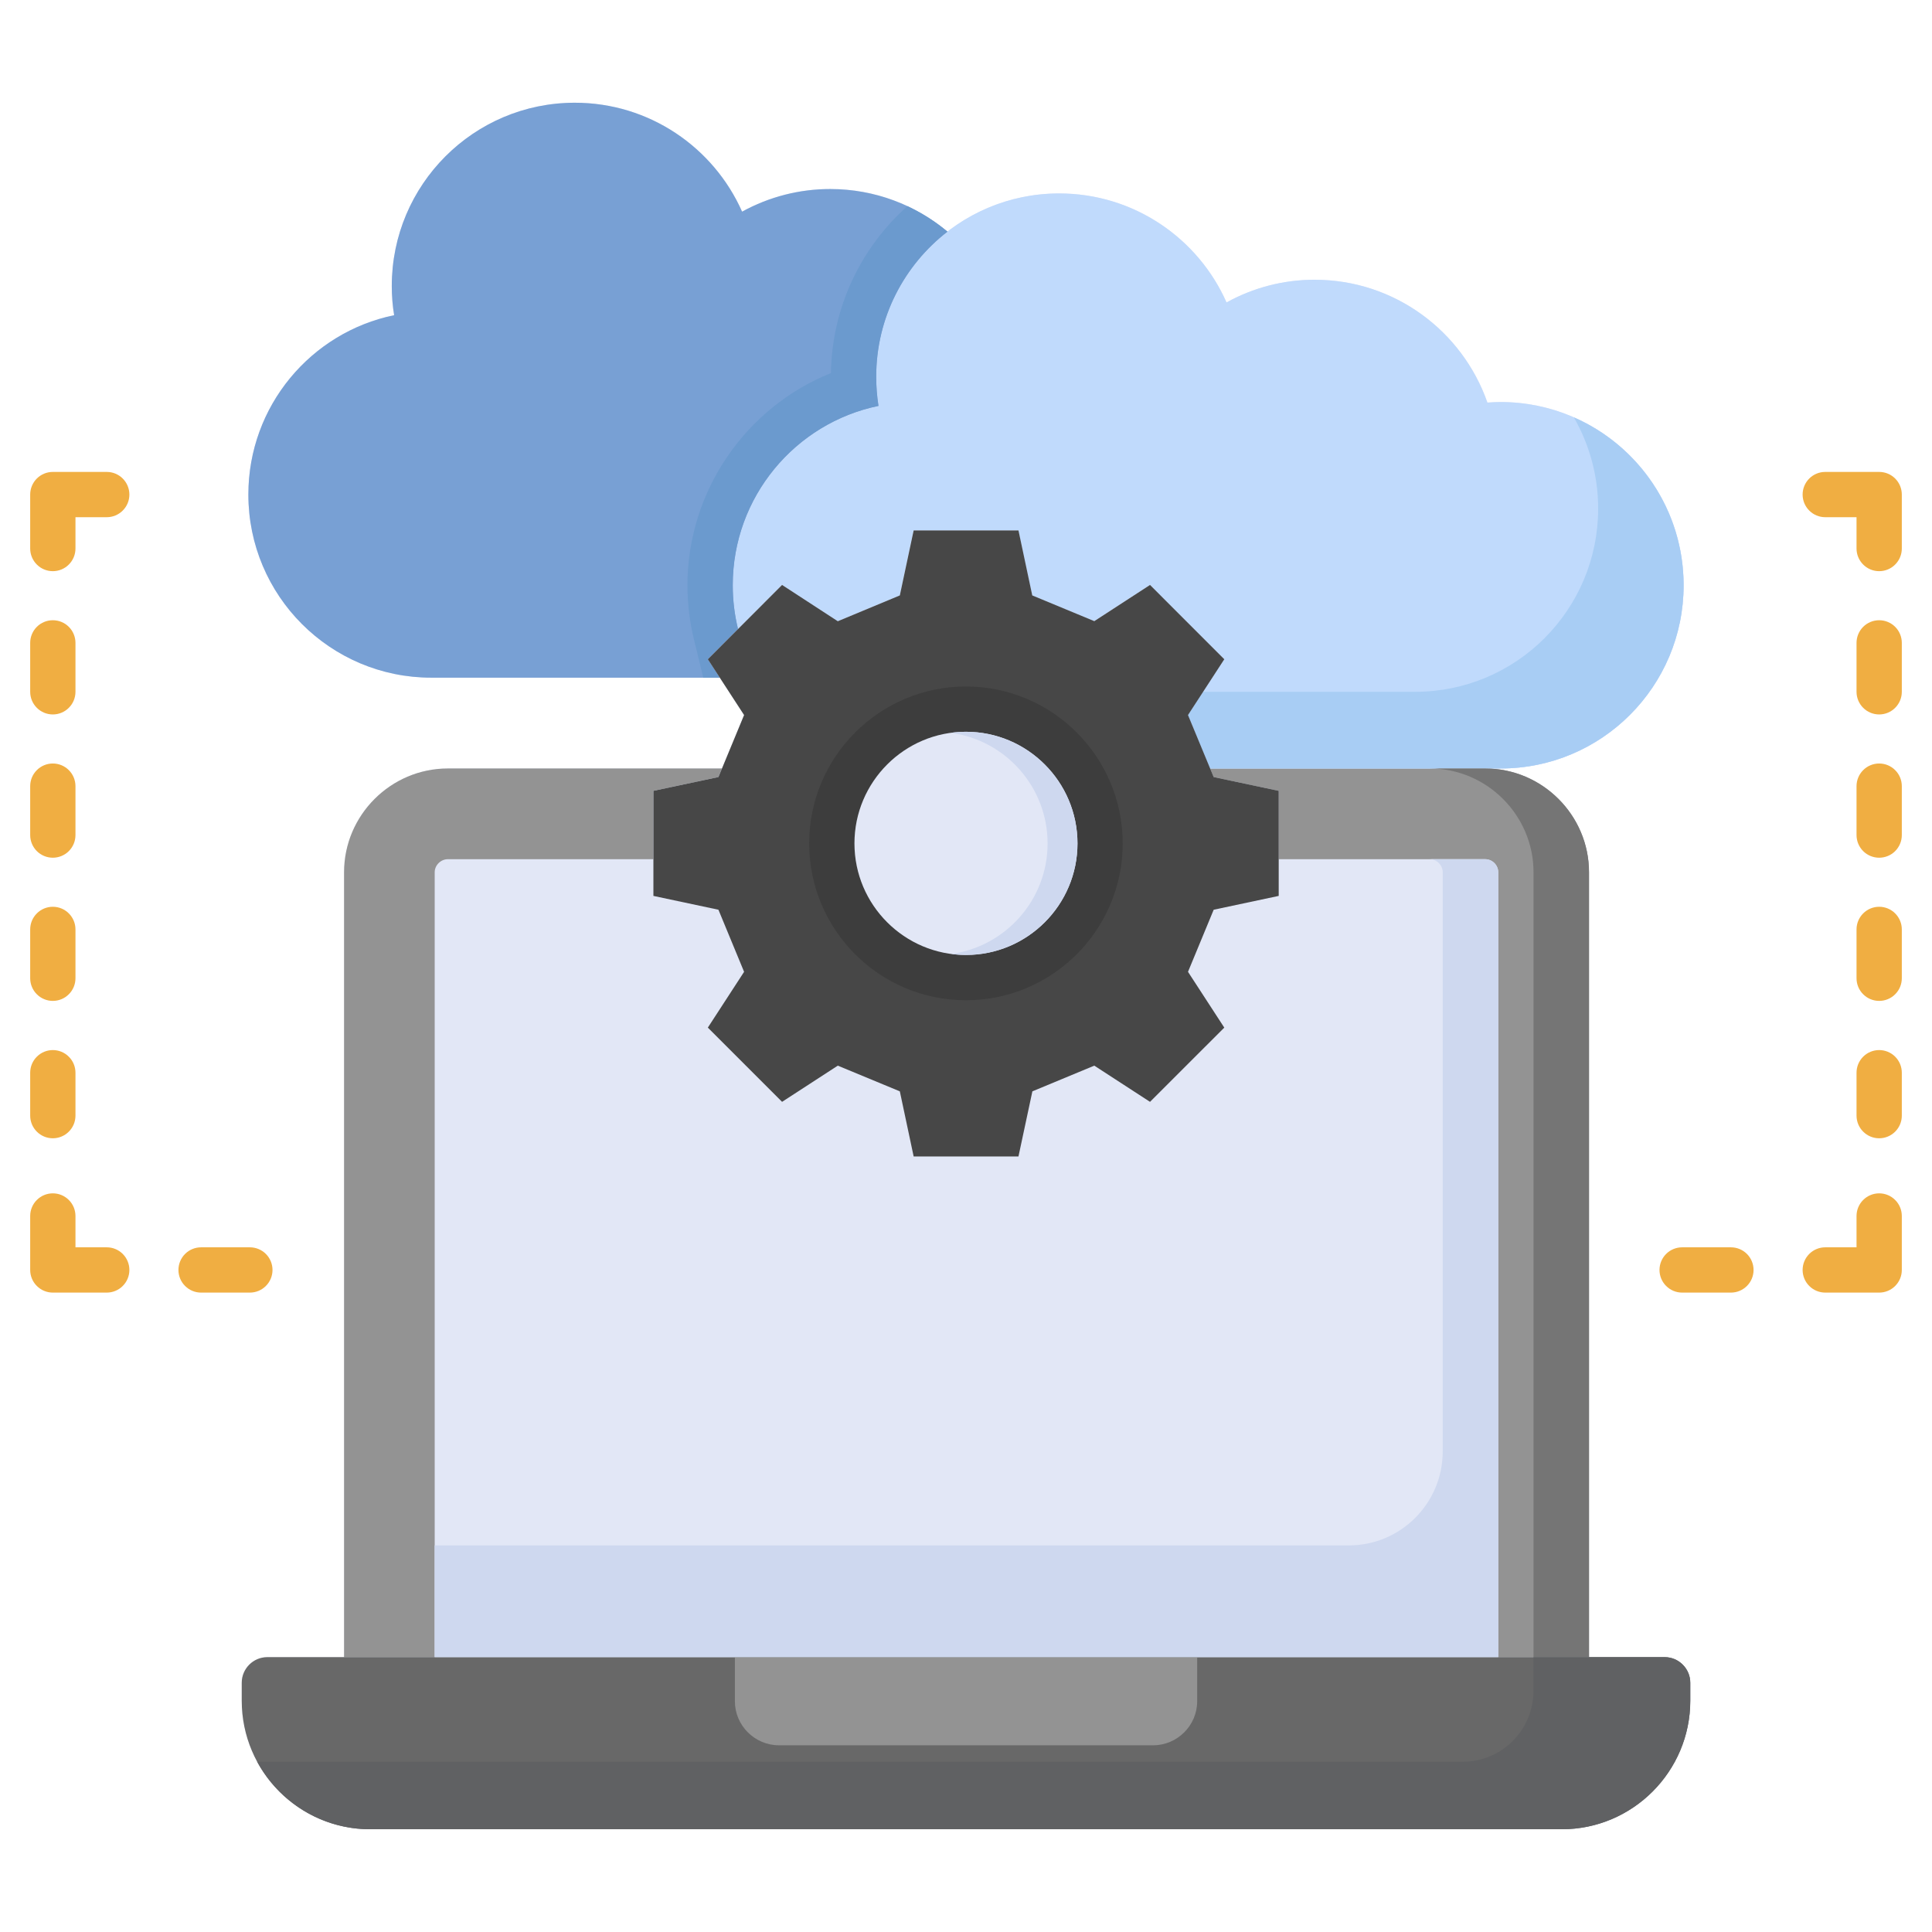
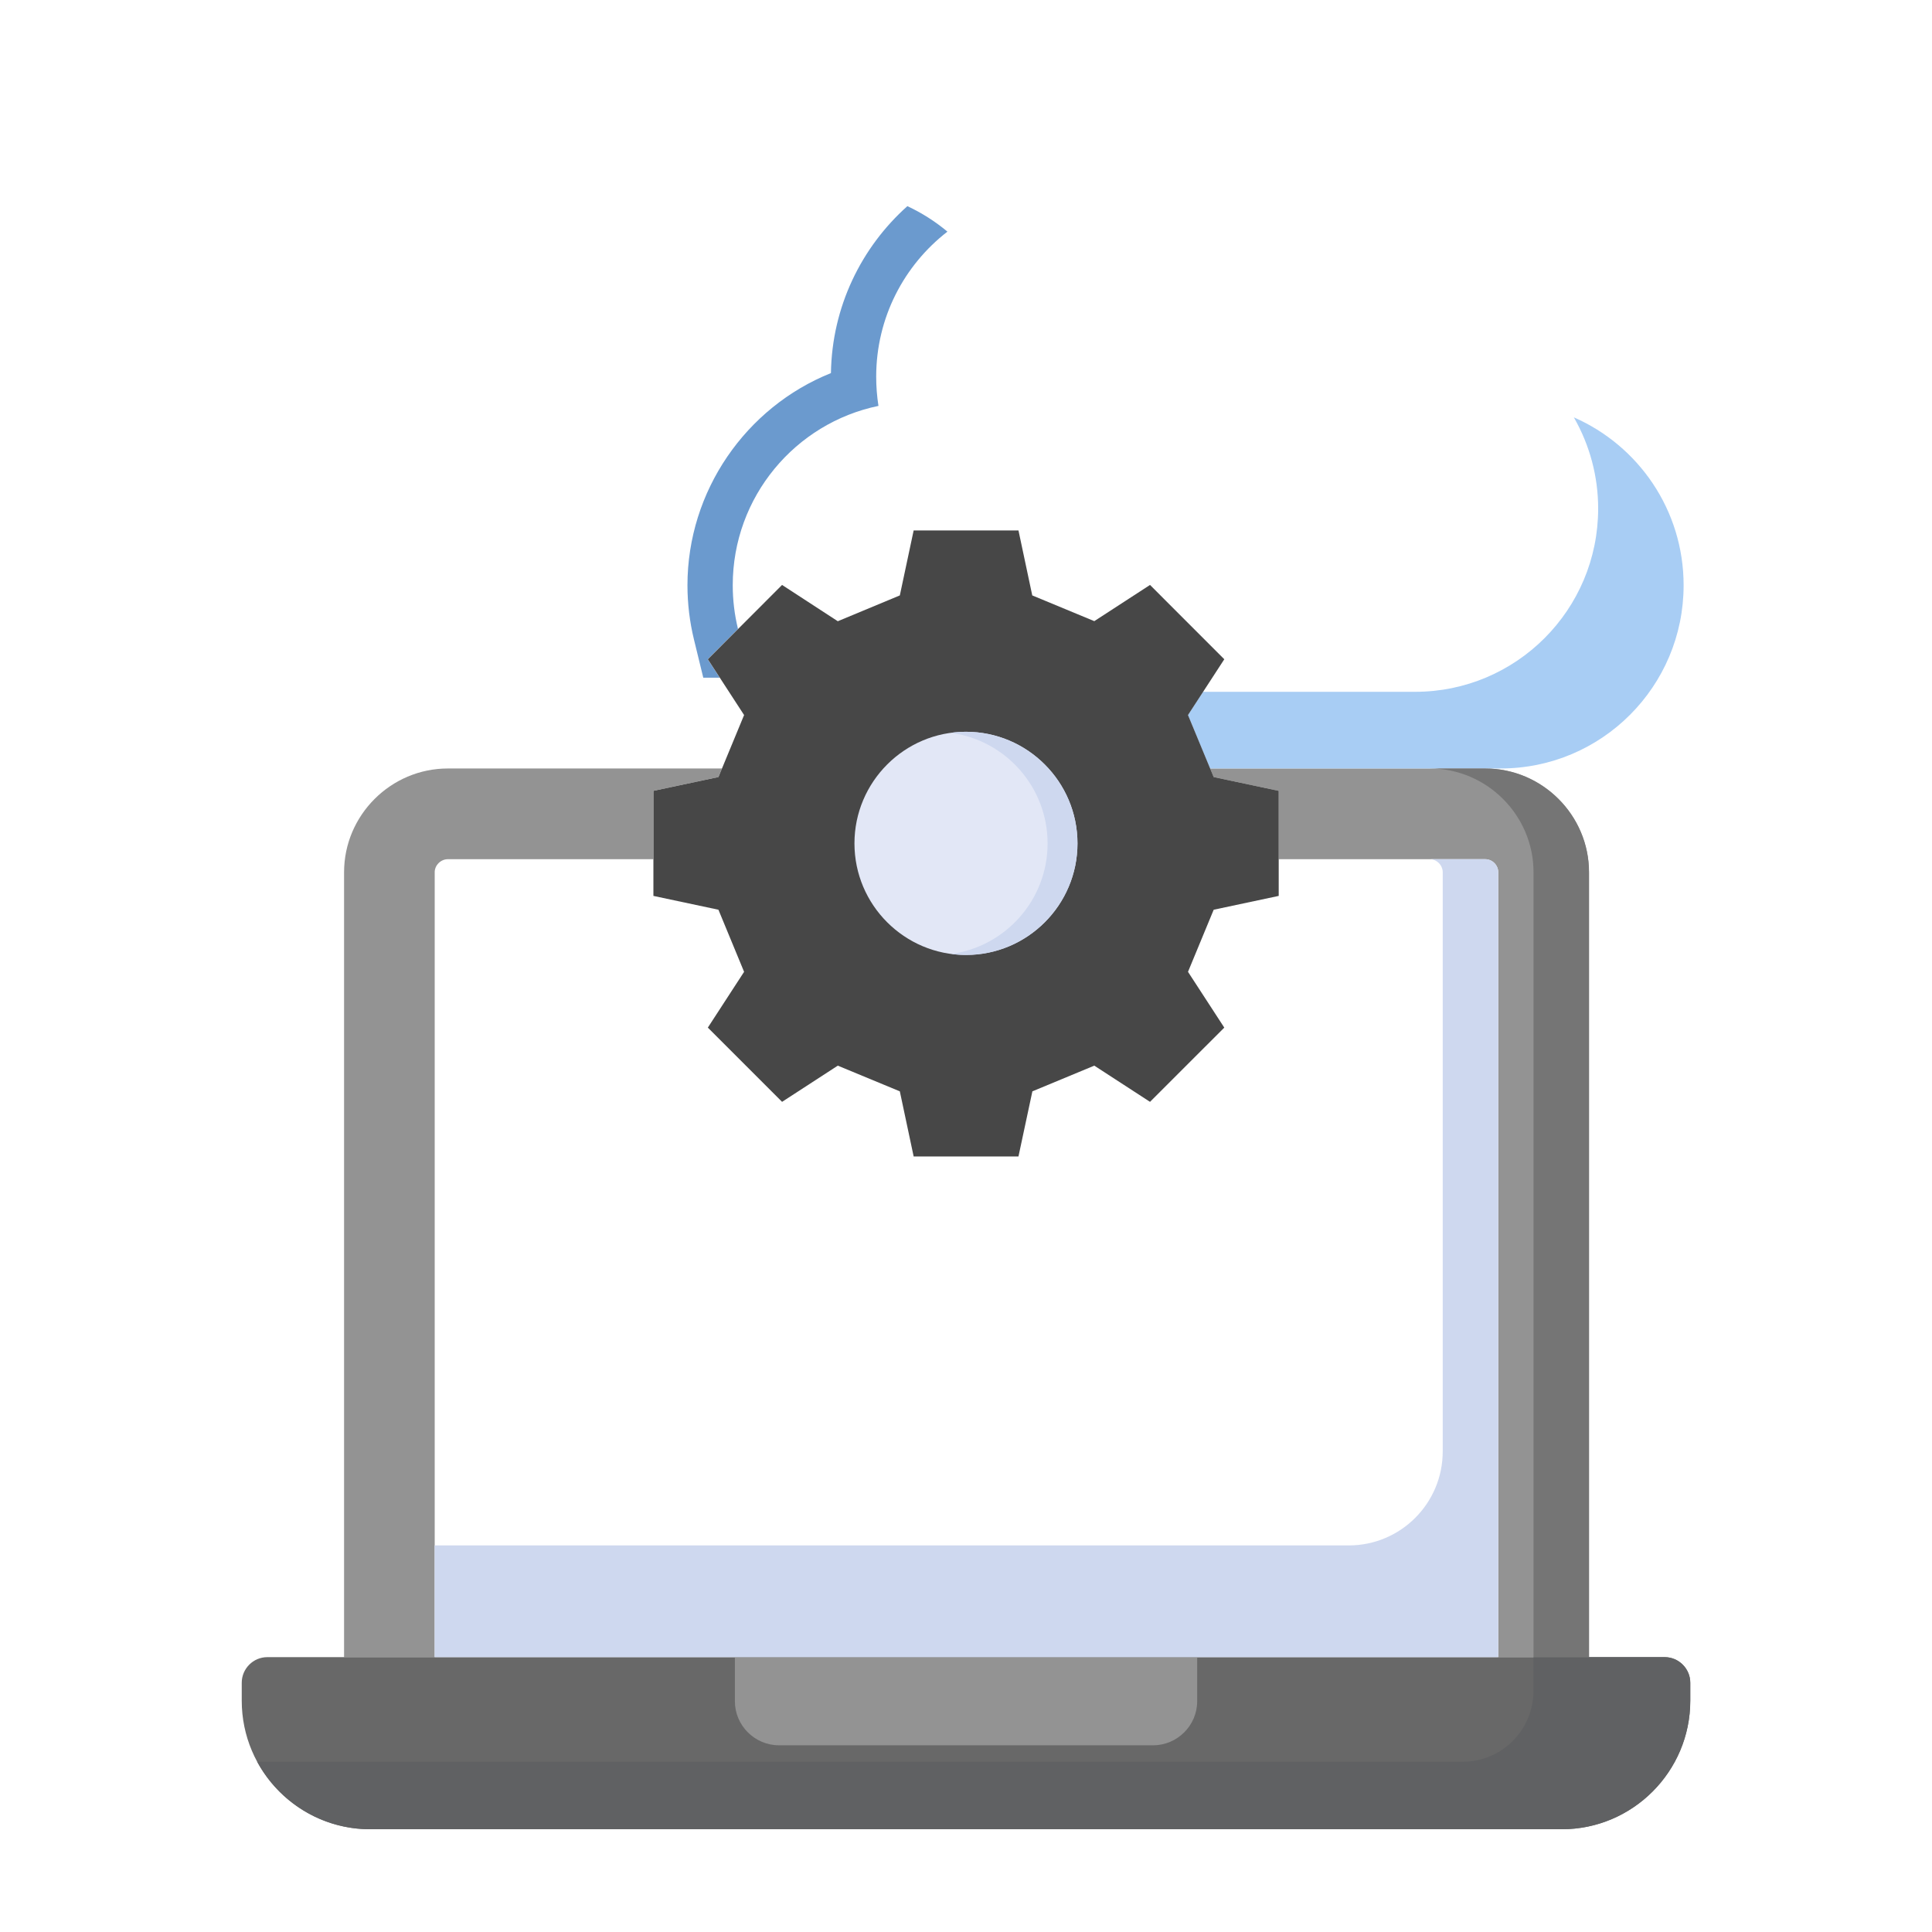
<svg xmlns="http://www.w3.org/2000/svg" width="64" height="64" viewBox="0 0 64 64" fill="none">
-   <path d="M55.146 54.896H52.637V28.894C52.637 27.003 51.088 25.457 49.2 25.457H49.71C53.059 25.457 55.773 22.74 55.773 19.387C55.773 16.035 53.059 13.318 49.71 13.318C49.565 13.319 49.419 13.325 49.274 13.336C48.445 10.966 46.195 9.267 43.548 9.267C42.528 9.266 41.524 9.525 40.632 10.019C39.689 7.891 37.56 6.408 35.086 6.408C33.693 6.408 32.41 6.881 31.386 7.674L31.384 7.671C30.331 6.791 28.978 6.262 27.504 6.262C26.483 6.261 25.478 6.519 24.584 7.011C23.641 4.886 21.515 3.403 19.042 3.403C15.693 3.403 12.979 6.121 12.979 9.473C12.979 9.799 13.004 10.125 13.057 10.441C10.3 11.009 8.228 13.453 8.228 16.383C8.228 19.735 10.942 22.449 14.29 22.449H23.843L24.648 23.687L23.915 25.457H14.836C12.947 25.457 11.399 27.003 11.399 28.894V54.896H8.855C8.387 54.896 8.008 55.279 8.008 55.744V56.34C8.008 58.684 9.918 60.596 12.26 60.596H51.74C54.083 60.596 55.993 58.684 55.993 56.34V55.744C55.993 55.279 55.613 54.896 55.146 54.896Z" fill="#E2E7F6" />
  <path d="M21.642 26.198L23.797 25.741L23.914 25.457H14.836C12.947 25.457 11.398 27.004 11.398 28.894V54.896H14.4V28.894C14.4 28.66 14.602 28.462 14.836 28.462H21.642V26.198ZM49.199 25.457H40.085L40.203 25.741L42.357 26.198V28.462H49.199C49.433 28.462 49.632 28.66 49.632 28.894V54.896H52.636V28.894C52.637 27.004 51.088 25.457 49.199 25.457Z" fill="#939393" />
-   <path d="M55.146 54.895C55.613 54.895 55.993 55.279 55.993 55.743V56.339C55.993 58.684 54.083 60.596 51.74 60.596H12.26C9.918 60.596 8.008 58.684 8.008 56.339V55.743C8.008 55.279 8.387 54.895 8.855 54.895H55.146Z" fill="#686868" />
+   <path d="M55.146 54.895C55.613 54.895 55.993 55.279 55.993 55.743V56.339C55.993 58.684 54.083 60.596 51.74 60.596H12.26C9.918 60.596 8.008 58.684 8.008 56.339V55.743C8.008 55.279 8.387 54.895 8.855 54.895Z" fill="#686868" />
  <path d="M24.344 54.895V56.357C24.344 57.159 25.003 57.815 25.804 57.815H38.199C38.999 57.815 39.658 57.159 39.658 56.357V54.895H24.344Z" fill="#939393" />
-   <path d="M57.339 41.319H55.723C55.524 41.319 55.333 41.398 55.193 41.538C55.052 41.679 54.973 41.87 54.973 42.069C54.973 42.268 55.052 42.459 55.193 42.599C55.333 42.74 55.524 42.819 55.723 42.819H57.339C57.538 42.819 57.728 42.74 57.869 42.599C58.01 42.459 58.089 42.268 58.089 42.069C58.089 41.87 58.01 41.679 57.869 41.538C57.728 41.398 57.538 41.319 57.339 41.319ZM3.536 15.633H1.75C1.551 15.633 1.36 15.712 1.22 15.852C1.079 15.993 1 16.184 1 16.383V18.171C1 18.37 1.079 18.56 1.22 18.701C1.36 18.842 1.551 18.921 1.75 18.921C1.949 18.921 2.14 18.842 2.28 18.701C2.421 18.56 2.5 18.37 2.5 18.171V17.133H3.536C3.735 17.133 3.926 17.054 4.066 16.913C4.207 16.773 4.286 16.582 4.286 16.383C4.286 16.184 4.207 15.993 4.066 15.852C3.926 15.712 3.735 15.633 3.536 15.633ZM1.75 23.667C1.949 23.667 2.14 23.588 2.28 23.447C2.421 23.307 2.5 23.116 2.5 22.917V21.296C2.5 21.097 2.421 20.906 2.28 20.765C2.14 20.625 1.949 20.546 1.75 20.546C1.551 20.546 1.36 20.625 1.22 20.765C1.079 20.906 1 21.097 1 21.296V22.917C1 23.116 1.079 23.307 1.22 23.447C1.36 23.588 1.551 23.667 1.75 23.667ZM1.75 28.413C1.949 28.413 2.14 28.334 2.28 28.194C2.421 28.053 2.5 27.862 2.5 27.663V26.042C2.5 25.843 2.421 25.652 2.28 25.512C2.14 25.371 1.949 25.292 1.75 25.292C1.551 25.292 1.36 25.371 1.22 25.512C1.079 25.652 1 25.843 1 26.042V27.663C1 27.862 1.079 28.053 1.22 28.194C1.36 28.334 1.551 28.413 1.75 28.413ZM3.536 41.319H2.5V40.281C2.5 40.082 2.421 39.891 2.28 39.751C2.14 39.61 1.949 39.531 1.75 39.531C1.551 39.531 1.36 39.61 1.22 39.751C1.079 39.891 1 40.082 1 40.281V42.069C1 42.268 1.079 42.459 1.22 42.599C1.36 42.74 1.551 42.819 1.75 42.819H3.536C3.735 42.819 3.926 42.74 4.066 42.599C4.207 42.459 4.286 42.268 4.286 42.069C4.286 41.87 4.207 41.679 4.066 41.538C3.926 41.398 3.735 41.319 3.536 41.319ZM8.277 41.319H6.661C6.462 41.319 6.271 41.398 6.131 41.538C5.99 41.679 5.911 41.87 5.911 42.069C5.911 42.268 5.99 42.459 6.131 42.599C6.271 42.74 6.462 42.819 6.661 42.819H8.277C8.476 42.819 8.667 42.74 8.807 42.599C8.948 42.459 9.027 42.268 9.027 42.069C9.027 41.87 8.948 41.679 8.807 41.538C8.667 41.398 8.476 41.319 8.277 41.319ZM1.75 33.156C1.949 33.156 2.14 33.077 2.28 32.936C2.421 32.796 2.5 32.605 2.5 32.406V30.788C2.5 30.589 2.421 30.399 2.28 30.258C2.14 30.117 1.949 30.038 1.75 30.038C1.551 30.038 1.36 30.117 1.22 30.258C1.079 30.399 1 30.589 1 30.788V32.406C1 32.605 1.079 32.796 1.22 32.936C1.36 33.077 1.551 33.156 1.75 33.156ZM1.75 37.707C1.949 37.707 2.14 37.628 2.28 37.487C2.421 37.347 2.5 37.156 2.5 36.957V35.535C2.5 35.336 2.421 35.145 2.28 35.005C2.14 34.864 1.949 34.785 1.75 34.785C1.551 34.785 1.36 34.864 1.22 35.005C1.079 35.145 1 35.336 1 35.535V36.957C1 37.156 1.079 37.347 1.22 37.487C1.36 37.628 1.551 37.707 1.75 37.707ZM62.25 15.633H60.464C60.265 15.633 60.074 15.712 59.934 15.852C59.793 15.993 59.714 16.184 59.714 16.383C59.714 16.582 59.793 16.773 59.934 16.913C60.074 17.054 60.265 17.133 60.464 17.133H61.5V18.171C61.5 18.37 61.579 18.56 61.72 18.701C61.86 18.842 62.051 18.921 62.25 18.921C62.449 18.921 62.64 18.842 62.78 18.701C62.921 18.56 63 18.37 63 18.171V16.383C63 16.184 62.921 15.993 62.78 15.852C62.64 15.712 62.449 15.633 62.25 15.633ZM62.25 20.546C62.051 20.546 61.86 20.625 61.72 20.765C61.579 20.906 61.5 21.097 61.5 21.296V22.917C61.5 23.116 61.579 23.307 61.72 23.447C61.86 23.588 62.051 23.667 62.25 23.667C62.449 23.667 62.64 23.588 62.78 23.447C62.921 23.307 63 23.116 63 22.917V21.296C63 21.097 62.921 20.906 62.78 20.765C62.64 20.625 62.449 20.546 62.25 20.546ZM62.25 25.292C62.051 25.292 61.86 25.371 61.72 25.512C61.579 25.652 61.5 25.843 61.5 26.042V27.663C61.5 27.862 61.579 28.053 61.72 28.194C61.86 28.334 62.051 28.413 62.25 28.413C62.449 28.413 62.64 28.334 62.78 28.194C62.921 28.053 63 27.862 63 27.663V26.042C63 25.843 62.921 25.652 62.78 25.512C62.64 25.371 62.449 25.292 62.25 25.292ZM62.25 39.531C62.051 39.531 61.86 39.61 61.72 39.751C61.579 39.891 61.5 40.082 61.5 40.281V41.319H60.464C60.265 41.319 60.074 41.398 59.934 41.538C59.793 41.679 59.714 41.87 59.714 42.069C59.714 42.268 59.793 42.459 59.934 42.599C60.074 42.74 60.265 42.819 60.464 42.819H62.25C62.449 42.819 62.64 42.74 62.78 42.599C62.921 42.459 63 42.268 63 42.069V40.281C63 40.082 62.921 39.891 62.78 39.751C62.64 39.61 62.449 39.531 62.25 39.531ZM62.25 30.038C62.051 30.038 61.86 30.117 61.72 30.258C61.579 30.399 61.5 30.59 61.5 30.788V32.406C61.5 32.605 61.579 32.796 61.72 32.936C61.86 33.077 62.051 33.156 62.25 33.156C62.449 33.156 62.64 33.077 62.78 32.936C62.921 32.796 63 32.605 63 32.406V30.788C63 30.59 62.921 30.399 62.78 30.258C62.64 30.117 62.449 30.038 62.25 30.038ZM62.25 34.785C62.051 34.785 61.86 34.864 61.72 35.004C61.579 35.145 61.5 35.336 61.5 35.535V36.957C61.5 37.156 61.579 37.347 61.72 37.487C61.86 37.628 62.051 37.707 62.25 37.707C62.449 37.707 62.64 37.628 62.78 37.487C62.921 37.347 63 37.156 63 36.957V35.535C63 35.336 62.921 35.145 62.78 35.004C62.64 34.864 62.449 34.785 62.25 34.785Z" fill="#F0AE42" />
-   <path d="M49.708 13.318C49.563 13.319 49.417 13.325 49.272 13.336C48.443 10.966 46.193 9.267 43.546 9.267C42.526 9.266 41.522 9.525 40.63 10.019C39.687 7.891 37.558 6.408 35.084 6.408C31.739 6.408 29.025 9.125 29.025 12.478C29.025 12.807 29.05 13.13 29.1 13.446C26.346 14.014 24.273 16.458 24.273 19.388C24.273 19.888 24.334 20.37 24.447 20.835L25.903 19.377L27.75 20.579L29.805 19.725L30.262 17.571H33.734L34.191 19.725L36.247 20.576L38.093 19.377L40.552 21.839L39.351 23.687L40.083 25.457H49.708C53.056 25.457 55.771 22.74 55.771 19.388C55.771 16.036 53.057 13.318 49.708 13.318Z" fill="#C0DAFC" />
  <path d="M52.135 13.825C52.664 14.745 52.942 15.787 52.941 16.848C52.941 20.2 50.227 22.917 46.878 22.917H39.852L39.352 23.687L40.084 25.457H49.709C53.057 25.457 55.772 22.74 55.772 19.388C55.772 16.899 54.276 14.762 52.135 13.825Z" fill="#A8CDF4" />
-   <path d="M24.448 20.835C24.332 20.361 24.274 19.875 24.274 19.387C24.274 16.457 26.347 14.013 29.101 13.446C29.051 13.125 29.026 12.802 29.026 12.477C29.026 10.522 29.951 8.784 31.385 7.674L31.383 7.671C30.33 6.791 28.977 6.262 27.503 6.262C26.482 6.261 25.477 6.519 24.583 7.011C23.64 4.886 21.514 3.403 19.041 3.403C15.692 3.403 12.978 6.121 12.978 9.473C12.978 9.799 13.003 10.125 13.056 10.441C10.299 11.009 8.227 13.453 8.227 16.383C8.227 19.735 10.941 22.449 14.289 22.449H23.842L23.446 21.839L24.448 20.835Z" fill="#78A0D4" />
  <path d="M27.526 12.359C24.709 13.489 22.773 16.264 22.773 19.388C22.773 19.995 22.846 20.602 22.99 21.191L23.297 22.449H23.841L23.444 21.839L24.447 20.835C24.331 20.361 24.273 19.875 24.273 19.388C24.273 16.458 26.346 14.014 29.1 13.446C29.05 13.126 29.025 12.802 29.025 12.478C29.025 10.522 29.95 8.784 31.384 7.674L31.382 7.671C30.979 7.334 30.534 7.051 30.058 6.829C28.532 8.192 27.56 10.163 27.526 12.359Z" fill="#6B9ACE" />
  <path d="M49.201 25.457H47.363C49.252 25.457 50.8 27.004 50.8 28.894V54.896H52.639V28.894C52.639 27.004 51.09 25.457 49.201 25.457Z" fill="#757575" />
  <path d="M40.205 30.136L39.354 32.193L40.556 34.041L38.096 36.5L36.25 35.301L34.199 36.152L33.738 38.309H30.266L29.808 36.152L27.753 35.301L25.907 36.5L23.448 34.041L24.649 32.193L23.799 30.136L21.645 29.678V26.198L23.799 25.741L24.649 23.687L23.448 21.839L25.907 19.377L27.753 20.579L29.808 19.724L30.266 17.571H33.738L34.195 19.724L36.25 20.576L38.096 19.377L40.556 21.839L39.354 23.687L40.205 25.741L42.359 26.198V29.678L40.205 30.136Z" fill="#474747" />
-   <path d="M31.998 33.134C29.134 33.134 26.805 30.804 26.805 27.939C26.805 25.073 29.134 22.741 31.998 22.741C34.862 22.741 37.191 25.073 37.191 27.939C37.191 30.804 34.862 33.134 31.998 33.134ZM31.998 24.241C29.962 24.241 28.305 25.9 28.305 27.939C28.305 29.977 29.962 31.634 31.998 31.634C34.035 31.634 35.691 29.977 35.691 27.939C35.691 25.9 34.035 24.241 31.998 24.241Z" fill="#3D3D3D" />
  <path d="M31.999 24.241C29.962 24.241 28.305 25.9 28.305 27.939C28.305 29.977 29.962 31.634 31.999 31.634C34.036 31.634 35.693 29.977 35.693 27.939C35.693 25.9 34.036 24.241 31.999 24.241Z" fill="#E2E7F6" />
  <path d="M31.999 24.241C31.828 24.241 31.661 24.254 31.497 24.276C33.304 24.516 34.703 26.067 34.703 27.941C34.703 29.808 33.311 31.355 31.511 31.601C31.671 31.622 31.833 31.634 31.999 31.634C34.036 31.634 35.693 29.977 35.693 27.939C35.693 25.9 34.036 24.241 31.999 24.241ZM49.198 28.461H47.36C47.594 28.461 47.792 28.66 47.792 28.894V48.081C47.792 49.8 46.398 51.194 44.679 51.194H14.398V54.895H49.63V28.894C49.63 28.779 49.584 28.669 49.503 28.588C49.422 28.507 49.312 28.461 49.198 28.461Z" fill="#CED8EF" />
  <path d="M55.145 54.895H50.798V56.012C50.798 57.309 49.747 58.361 48.449 58.361H8.52C9.24 59.69 10.647 60.596 12.259 60.596H51.74C54.082 60.596 55.992 58.684 55.992 56.339V55.743C55.992 55.279 55.613 54.895 55.145 54.895Z" fill="#606163" />
</svg>